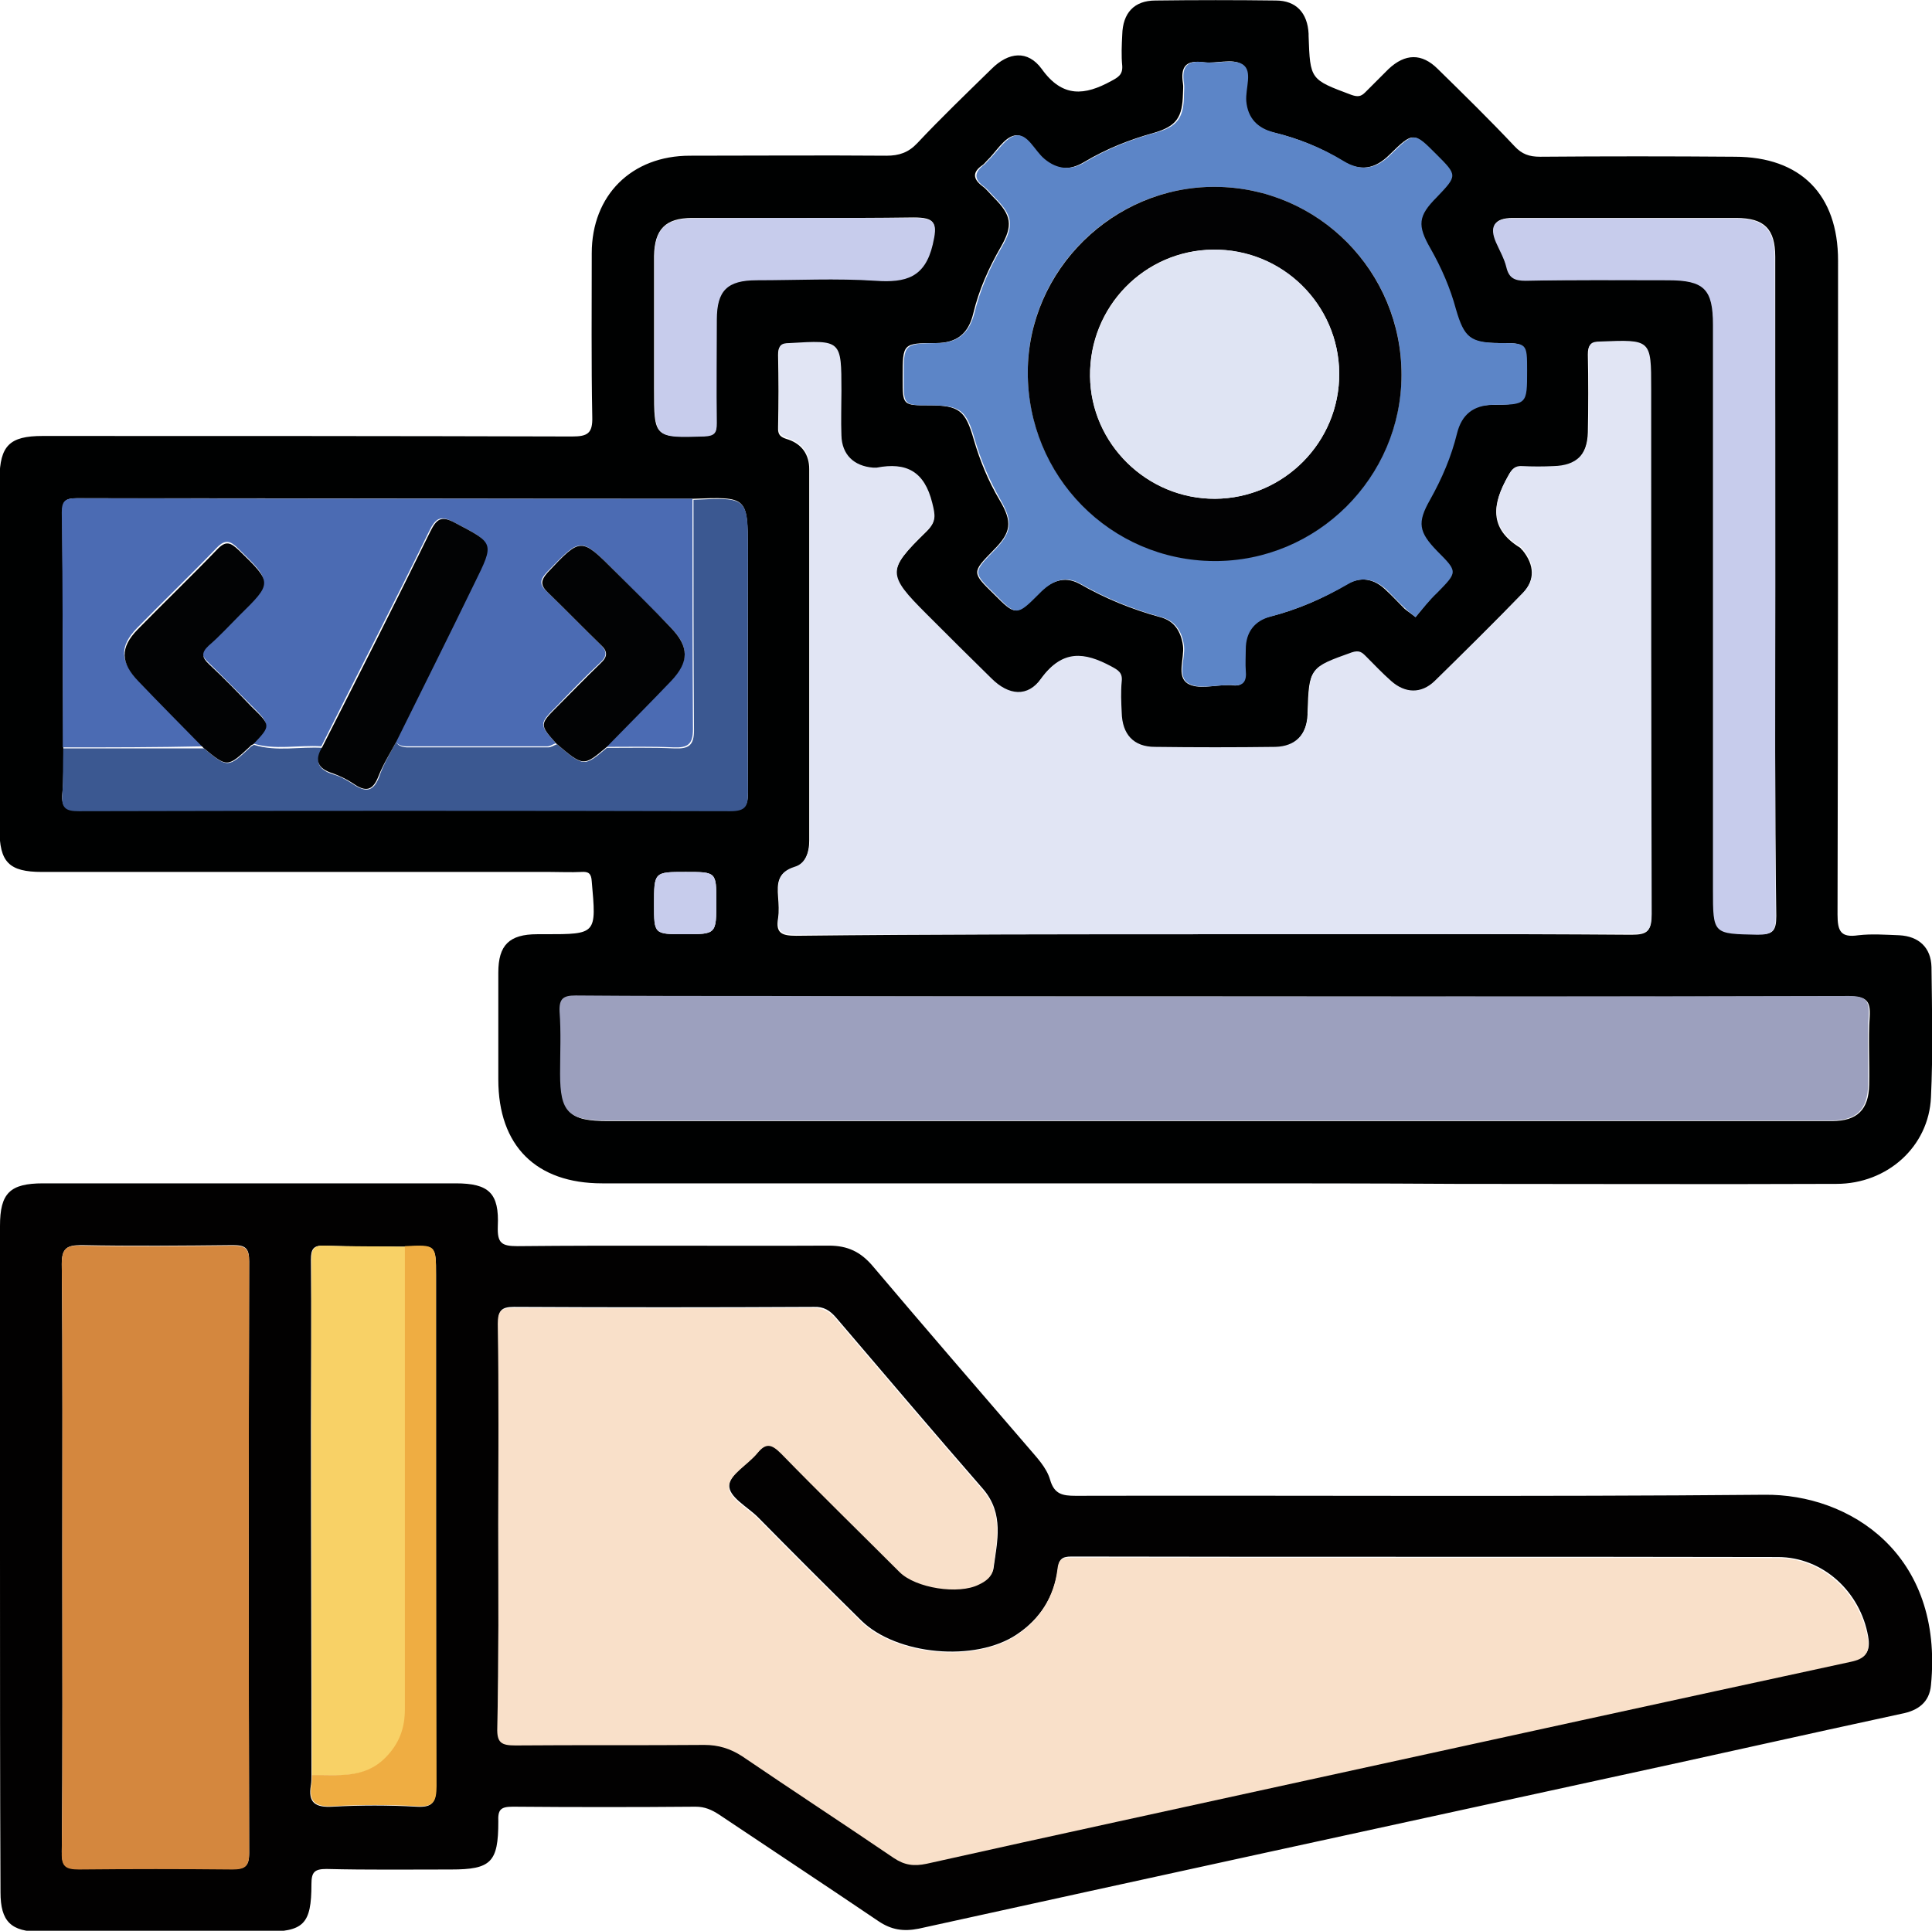
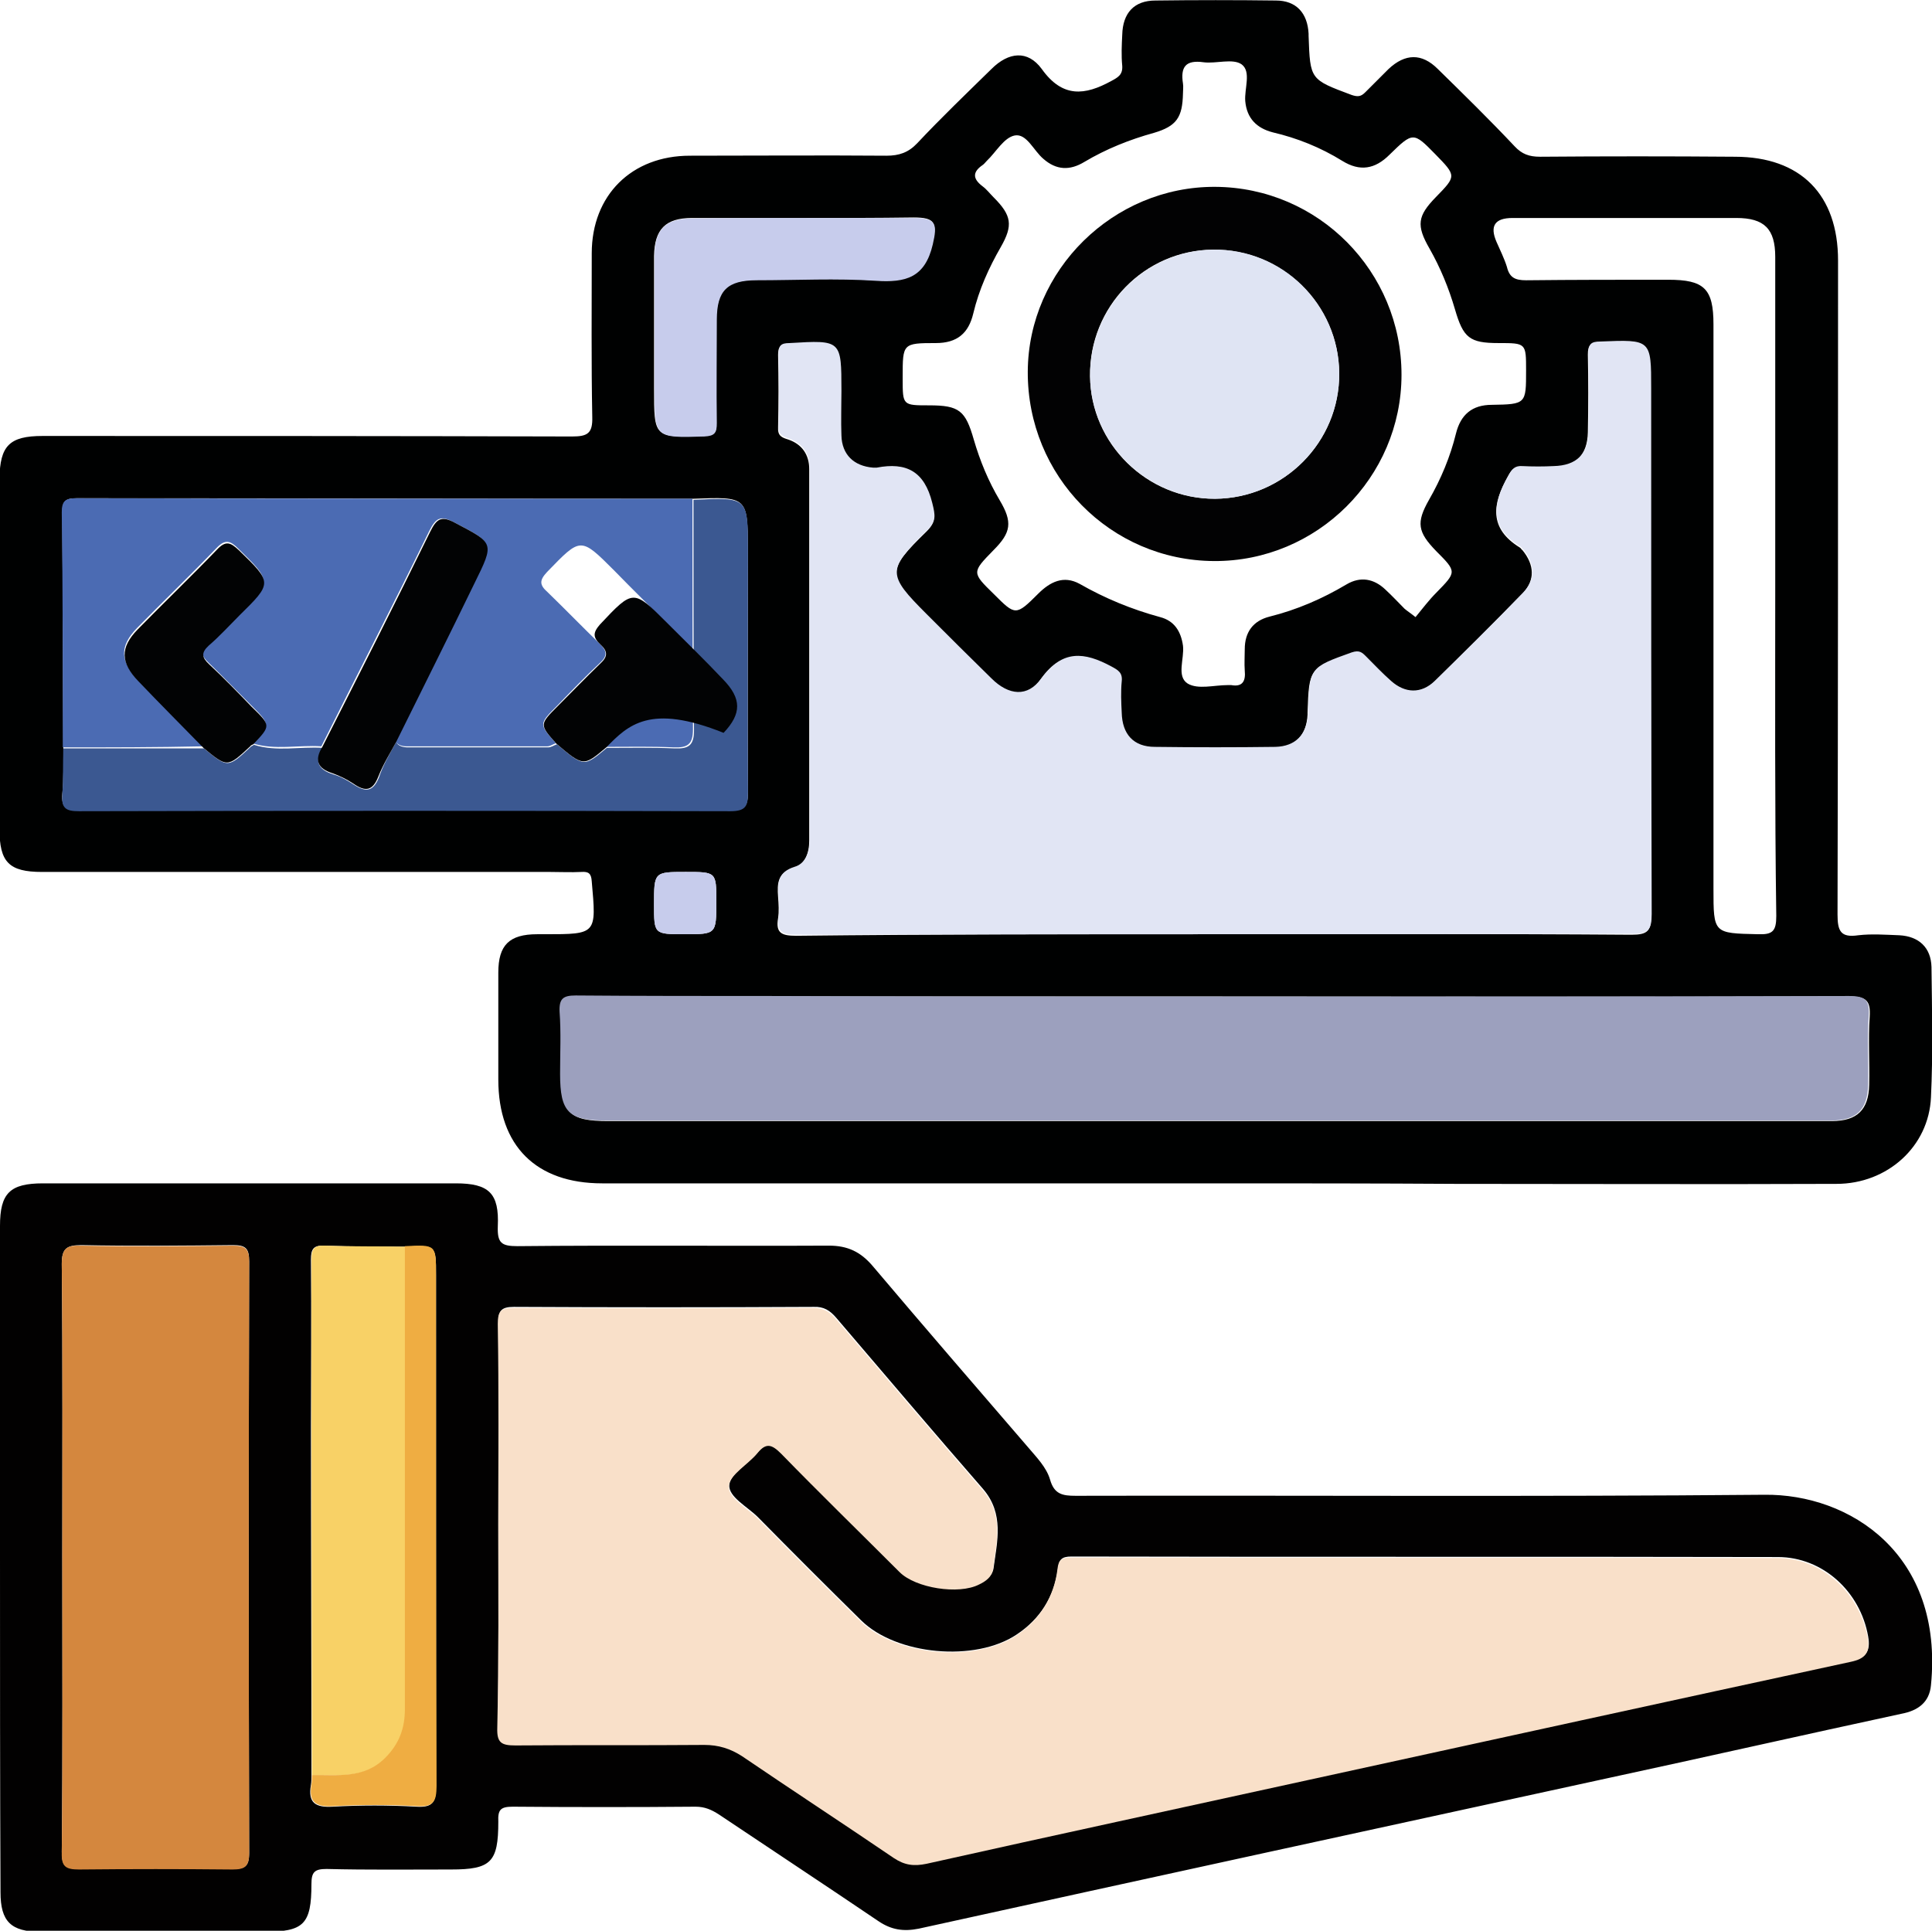
<svg xmlns="http://www.w3.org/2000/svg" version="1.1" x="0px" y="0px" width="372.2px" height="372px" viewBox="0 0 372.2 372" style="enable-background:new 0 0 372.2 372;" xml:space="preserve">
  <style type="text/css">
	.st0{fill:#000101;}
	.st1{fill:#020101;}
	.st2{fill:#E1E5F4;}
	.st3{fill:#9CA0BE;}
	.st4{fill:#5C85C7;}
	.st5{fill:#4B6BB3;}
	.st6{fill:#C7CCEC;}
	.st7{fill:#3B5891;}
	.st8{fill:#F9E0C9;}
	.st9{fill:#D4873E;}
	.st10{fill:#F8D166;}
	.st11{fill:#EFAD42;}
	.st12{fill:#020203;}
	.st13{fill:#020304;}
	.st14{fill:#DFE4F3;}
</style>
  <defs>
</defs>
  <path class="st0" d="M234.1,228c-39.4,0-78.7,0-118.1,0c-12.7,0-20-7.2-20-20c0-6.9,0-13.7,0-20.6c0-5.3,2.1-7.4,7.5-7.4  c0.5,0,1,0,1.5,0c10,0,9.9,0,9-10.2c-0.1-1.5-0.6-1.9-2-1.8c-2,0.1-4,0-6,0c-32.6,0-65.2,0-97.9,0c-6.4,0-8.2-1.9-8.2-8.3  c0-22.5,0-45,0-67.5C0,85.9,1.8,84,8.2,84c34,0,68,0,102,0.1c3,0,4-0.6,3.9-3.8c-0.2-10.5-0.1-21-0.1-31.5  c0-11.2,7.7-18.8,18.9-18.8c12.6,0,25.2-0.1,37.9,0c2.4,0,4.2-0.6,5.9-2.4c4.6-4.9,9.5-9.6,14.3-14.3c3.3-3.3,7-3.7,9.7,0  c4,5.6,8.3,5.1,13.4,2.3c1.3-0.7,2.2-1.2,2.1-2.9c-0.2-2-0.1-4,0-6c0.1-4.2,2.3-6.6,6.4-6.6c7.7-0.1,15.5-0.1,23.2,0  c3.9,0,6.1,2.4,6.3,6.4c0,0.1,0,0.2,0,0.4c0.3,8.5,0.3,8.4,8.3,11.4c1.2,0.4,1.8,0.3,2.6-0.5c1.5-1.5,3-3,4.5-4.5  c3.2-3,6.4-3.1,9.5,0c5,4.9,10,9.8,14.8,14.9c1.4,1.5,2.8,2,4.9,2c12.5-0.1,25-0.1,37.5,0c12.7,0,19.9,7.3,19.9,20  c0,42,0,84-0.1,126c0,3.2,0.6,4.5,4,4c2.6-0.3,5.2-0.1,7.9,0c3.8,0.2,6.1,2.4,6.2,6.1c0.1,8.4,0.3,16.8-0.1,25.1  c-0.4,9.5-8.4,16.7-18.2,16.7c-24.5,0.1-49,0-73.5,0C264.8,228,249.5,228,234.1,228z M133.5,96.1c-39.6,0-79.2-0.1-118.7-0.1  c-2.1,0-2.8,0.5-2.8,2.7c0.1,15.1,0.1,30.2,0.2,45.3c0,3,0.1,6-0.2,9c-0.2,2.6,0.8,3.1,3.2,3.1c41.8-0.1,83.7-0.1,125.5,0  c3.1,0,3.4-1.1,3.4-3.7c-0.1-15.5,0-31,0-46.5C144,95.7,144,95.7,133.5,96.1z M233.7,180c26.9,0,53.7-0.1,80.6,0.1  c3.1,0,3.8-0.7,3.8-3.8c-0.1-33.7-0.1-67.5-0.1-101.2c0-9.5,0-9.5-9.8-9.1c-1.8,0.1-2.3,0.5-2.3,2.3c0.1,5,0.1,10,0,15  c-0.1,4.4-2.3,6.6-6.7,6.7c-2,0.1-4,0.1-6,0c-1.5-0.1-2,0.5-2.7,1.8c-3,5.3-3.7,10,2.3,13.7c0.2,0.1,0.3,0.4,0.5,0.5  c2.3,2.8,2.5,5.8,0,8.4c-5.6,5.7-11.2,11.4-17,17c-2.6,2.5-5.7,2.4-8.4,0c-1.7-1.5-3.2-3.1-4.8-4.7c-0.8-0.8-1.3-1.4-2.8-0.8  c-8.1,2.9-8.1,2.9-8.4,11.4c0,0.1,0,0.3,0,0.4c-0.2,4-2.4,6.3-6.3,6.4c-7.7,0.1-15.5,0.1-23.2,0c-4.2,0-6.3-2.4-6.4-6.6  c-0.1-2-0.2-4,0-6c0.2-1.7-0.7-2.2-2-2.9c-5.2-2.8-9.4-3.4-13.5,2.3c-2.6,3.7-6.3,3.2-9.6,0c-4.2-4.1-8.3-8.3-12.5-12.4  c-7.6-7.6-7.7-8.5,0.1-16.1c1.8-1.8,1.6-3,1-5.3c-1.5-6.1-5-7.9-10.7-6.8c-0.2,0-0.5,0-0.7,0c-3.7-0.2-6-2.4-6.1-6.2  c-0.1-2.9,0-5.7,0-8.6c0-9.9,0-9.8-10-9.2c-1.7,0.1-2.1,0.5-2.1,2.1c0.1,4.6,0.1,9.2,0,13.9c-0.1,1.7,0.7,2,2,2.4  c2.6,0.9,4,2.9,4,5.7c0,23.9,0,47.7,0,71.6c0,2.3-0.8,4.6-2.9,5.2c-3.2,0.9-3.3,3-3.1,5.6c0.1,1.4,0.2,2.8,0,4.1  c-0.5,2.9,0.7,3.4,3.5,3.4C180.2,180,206.9,180,233.7,180z M234.4,192c-28.6,0-57.2,0-85.8,0c-12.5,0-25,0.1-37.5-0.1  c-2.4,0-3.2,0.6-3.1,3.1c0.2,4,0.1,8,0.1,12c0,7.4,1.6,9,9,9c60.7,0,121.5,0,182.2,0c17.9,0,35.7,0,53.6,0c4.9,0,7.1-2.2,7.2-7  c0.1-4.4-0.2-8.8,0.1-13.1c0.2-3.1-0.7-3.9-3.8-3.9C315.6,192.1,275,192,234.4,192z M272.7,118.9c1.4-1.7,2.6-3.3,4-4.7  c3.9-4,4-4,0-8c-3.6-3.7-3.9-5.5-1.4-9.9c2.3-4,4.1-8.3,5.2-12.8c0.9-3.6,3.1-5.5,6.9-5.5c6.6-0.1,6.6-0.2,6.6-6.6  c0-5.3,0-5.3-5.3-5.3c-5.6,0-6.8-1-8.4-6.5c-1.2-4.1-2.8-8-4.9-11.7c-2.6-4.5-2.3-6.3,1.2-9.9c4-4.1,4-4.1-0.1-8.3  c-4.2-4.3-4.3-4.3-8.8,0.1c-2.8,2.8-5.7,3.3-9.1,1.2c-4.2-2.6-8.7-4.4-13.4-5.5c-3.1-0.8-5-2.7-5.3-6c-0.2-2.4,1.2-5.7-0.7-7.1  c-1.7-1.2-4.9-0.1-7.3-0.4c-3.5-0.5-4.5,0.9-4,4.1c0.1,0.6,0,1.2,0,1.9c-0.1,4.6-1.2,6.3-5.6,7.6c-4.7,1.3-9.2,3.1-13.4,5.6  c-2.8,1.7-5.4,1.6-7.9-0.6c-1.9-1.6-3.2-4.9-5.5-4.5c-2.1,0.4-3.6,3.2-5.4,4.9c-0.3,0.3-0.5,0.6-0.8,0.8c-1.9,1.3-2,2.6,0,4.1  c0.8,0.6,1.4,1.4,2.1,2.1c3.5,3.5,3.8,5.4,1.4,9.6c-2.3,4-4.2,8.2-5.3,12.8c-0.9,3.8-3.1,5.7-7.2,5.7c-6.4,0-6.4,0.1-6.4,6.5  c0,0.1,0,0.2,0,0.4c0,5.1,0,5.1,5.1,5.1c5.8,0,7,1,8.6,6.6c1.2,4.1,2.8,8,5,11.7c2.5,4.2,2.2,6.2-1.2,9.6c-4.2,4.3-4.2,4.3,0.1,8.5  c4.1,4.1,4.2,4.2,8.5-0.1c2.3-2.3,4.9-3.6,8-1.9c4.9,2.8,10,4.9,15.5,6.4c2.7,0.7,4,2.7,4.4,5.5c0.3,2.5-1.3,5.9,0.9,7.3  c2,1.2,5.1,0.3,7.7,0.3c0.2,0,0.5,0,0.7,0c2.2,0.4,2.8-0.8,2.6-2.8c-0.1-1.4,0-2.7,0-4.1c0-3.3,1.6-5.5,4.8-6.3  c5.2-1.3,10.1-3.4,14.8-6.2c2.7-1.6,5.3-1.1,7.5,1c1.3,1.2,2.5,2.5,3.7,3.7C271.2,117.8,271.7,118.1,272.7,118.9z M342,112.9  c0-21.1,0-42.2,0-63.4c0-5.4-2.1-7.5-7.5-7.5c-5,0-10,0-15,0c-9.4,0-18.7,0-28.1,0c-3.5,0-4.4,1.6-3.1,4.6c0.7,1.6,1.5,3.2,2,4.8  c0.5,2.1,1.6,2.6,3.7,2.6c9.1-0.1,18.2-0.1,27.4-0.1c6.9,0,8.7,1.7,8.7,8.6c0,36.2,0,72.5,0,108.7c0,8.7,0,8.6,8.6,8.8  c2.8,0.1,3.5-0.6,3.5-3.5C341.9,155.4,342,134.2,342,112.9z M154.7,42c-7.1,0-14.2,0-21.4,0c-5.1,0-7.2,2.2-7.3,7.3  c0,8.5,0,17,0,25.5c0,9.6,0,9.5,9.6,9.2c2.1-0.1,2.5-0.7,2.4-2.6c-0.1-6.6-0.1-13.2,0-19.9c0-5.6,2.1-7.6,7.7-7.6  c7.6,0,15.3-0.4,22.9,0.1c5.8,0.4,9.5-0.6,11-7c0.9-4,0.7-5.1-3.6-5.1C168.9,42,161.8,42,154.7,42z M132.1,168c-6.1,0-6.1,0-6.1,6.3  c0,5.7,0,5.7,5.9,5.7c6.1,0,6.1,0,6.1-6.3C138,168,138,168,132.1,168z" />
  <path class="st1" d="M0,299.9c0-21.2,0-42.5,0-63.7c0-6.3,1.9-8.2,8.3-8.2c26.5,0,53,0,79.5,0c6.4,0,8.4,1.9,8.1,8.3  c-0.1,3.2,0.7,3.8,3.8,3.8c20-0.2,40,0,60-0.1c3.6,0,6.1,1.2,8.4,3.9c9.9,11.7,20,23.4,30,35c1.6,1.9,3.5,3.8,4.2,6.2  c0.8,2.8,2.4,3.1,4.9,3.1c44.2-0.1,88.5,0.2,132.7-0.2c16.4-0.2,34.6,11.4,32.1,36.7c-0.3,3.3-2.5,4.9-5.7,5.5  c-19,4.1-38,8.4-57,12.5c-44.1,9.6-88.2,19.2-132.3,28.9c-3,0.6-5.3,0.2-7.7-1.4c-10.2-6.9-20.5-13.7-30.8-20.6  c-1.4-0.9-2.7-1.5-4.5-1.5c-11.7,0.1-23.5,0.1-35.2,0c-2.4,0-2.9,0.6-2.8,2.9c0,7.8-1.4,9.2-9.1,9.2c-8,0-16,0.1-24-0.1  c-2.3,0-2.9,0.6-2.9,2.9c0,7.8-1.5,9.2-9.1,9.2c-14.4,0-28.7,0-43.1,0c-5.7,0-7.7-2-7.7-7.6C0,342.9,0,321.4,0,299.9z M78,240.2  c-5.1,0-10.2,0-15.4-0.2c-2.2-0.1-2.7,0.6-2.7,2.7c0.1,10.7,0,21.5,0,32.2c0,22.4,0.1,44.7,0.1,67.1c0,0.6,0,1.3-0.1,1.9  c-0.6,3.4,0.8,4.4,4.2,4.2c5.4-0.3,10.7-0.3,16.1,0c3.2,0.2,3.8-0.9,3.8-3.9C84,311.4,84,278.5,84,245.7C84,239.9,84,239.9,78,240.2  z M96,293.7c0,13,0.1,26-0.1,39c0,2.9,0.8,3.4,3.5,3.4c12.1-0.2,24.2,0,36.4-0.1c2.8,0,5.1,0.7,7.3,2.2c9.7,6.6,19.5,13,29.2,19.6  c2,1.4,3.9,1.7,6.3,1.1c24.6-5.5,49.2-10.8,73.8-16.2c34.7-7.6,69.4-15.2,104.2-22.7c2.9-0.6,3.8-1.8,3.3-4.7  c-1.5-8.6-8.7-15.3-17.4-15.3c-45.4-0.1-90.7,0-136.1-0.1c-1.9,0-2.4,0.6-2.6,2.4c-0.7,5.3-3.4,9.6-7.9,12.6c-8,5.4-23.2,4-30-2.7  c-6.7-6.6-13.3-13.2-19.9-19.9c-2-2-5.7-3.9-5.5-6.2c0.2-2.2,3.7-4.1,5.5-6.3c1.7-2.1,2.9-1.8,4.6,0.1c7.5,7.7,15.1,15.2,22.8,22.8  c3.2,3.2,11.4,4.4,15.3,2.4c1.3-0.7,2.5-1.6,2.7-2.9c0.7-5.2,2.1-10.5-2-15.3c-9.5-10.9-18.9-22-28.3-33c-1.2-1.4-2.4-2.2-4.4-2.1  c-19.2,0.1-38.5,0.1-57.7,0c-2.5,0-3,0.8-3,3.1C96.1,268,96,280.8,96,293.7z M12,299.8c0,19,0.1,38-0.1,57c0,2.7,0.7,3.3,3.3,3.3  c9.9-0.2,19.7-0.1,29.6,0c2.4,0,3.2-0.5,3.2-3.1c-0.1-38-0.1-76,0-114c0-2.5-0.7-3.1-3.1-3.1c-9.7,0.1-19.5,0.2-29.2,0  c-2.8,0-3.8,0.6-3.8,3.6C12.1,262.4,12,281.1,12,299.8z" />
  <path class="st2" d="M233.7,180c-26.7,0-53.5,0-80.2,0.1c-2.7,0-3.9-0.5-3.5-3.4c0.2-1.3,0.1-2.8,0-4.1c-0.2-2.6-0.1-4.6,3.1-5.6  c2.1-0.6,2.9-2.9,2.9-5.2c0-23.9,0-47.7,0-71.6c0-2.8-1.4-4.8-4-5.7c-1.3-0.5-2.1-0.8-2-2.4c0.1-4.6,0.1-9.2,0-13.9  c0-1.6,0.4-2.1,2.1-2.1c10-0.6,10-0.6,10,9.2c0,2.9-0.1,5.8,0,8.6c0.1,3.7,2.4,5.9,6.1,6.2c0.2,0,0.5,0,0.7,0  c5.7-1.1,9.2,0.7,10.7,6.8c0.6,2.4,0.8,3.6-1,5.3c-7.8,7.6-7.7,8.5-0.1,16.1c4.2,4.2,8.3,8.3,12.5,12.4c3.3,3.3,7,3.7,9.6,0  c4.1-5.6,8.3-5.1,13.5-2.3c1.3,0.7,2.2,1.2,2,2.9c-0.2,2-0.1,4,0,6c0.1,4.2,2.3,6.6,6.4,6.6c7.7,0.1,15.5,0.1,23.2,0  c3.9-0.1,6.1-2.4,6.3-6.4c0-0.1,0-0.2,0-0.4c0.3-8.5,0.3-8.5,8.4-11.4c1.5-0.5,2,0,2.8,0.8c1.6,1.6,3.1,3.2,4.8,4.7  c2.7,2.4,5.8,2.5,8.4,0c5.7-5.6,11.4-11.2,17-17c2.5-2.6,2.3-5.6,0-8.4c-0.2-0.2-0.3-0.4-0.5-0.5c-6.1-3.7-5.3-8.4-2.3-13.7  c0.7-1.3,1.3-1.9,2.7-1.8c2,0.1,4,0.1,6,0c4.4-0.1,6.7-2.3,6.7-6.7c0.1-5,0.1-10,0-15c0-1.8,0.5-2.3,2.3-2.3  c9.8-0.4,9.8-0.4,9.8,9.1c0,33.7,0,67.5,0.1,101.2c0,3.1-0.7,3.9-3.8,3.8C287.4,180,260.5,180,233.7,180z" />
  <path class="st3" d="M234.4,192c40.6,0,81.2,0,121.8-0.1c3.2,0,4,0.8,3.8,3.9c-0.3,4.4,0,8.7-0.1,13.1c-0.1,4.9-2.2,7-7.2,7  c-17.9,0-35.7,0-53.6,0c-60.7,0-121.5,0-182.2,0c-7.4,0-9-1.6-9-9c0-4,0.2-8-0.1-12c-0.1-2.5,0.7-3.1,3.1-3.1  c12.5,0.1,25,0.1,37.5,0.1C177.2,192,205.8,192,234.4,192z" />
-   <path class="st4" d="M272.7,118.9c-1-0.8-1.5-1.2-1.9-1.6c-1.3-1.2-2.5-2.5-3.7-3.7c-2.3-2.1-4.9-2.6-7.5-1  c-4.7,2.7-9.5,4.8-14.8,6.2c-3.1,0.8-4.8,3-4.8,6.3c0,1.4-0.1,2.8,0,4.1c0.2,2-0.4,3.1-2.6,2.8c-0.2,0-0.5,0-0.7,0  c-2.6,0-5.8,0.8-7.7-0.3c-2.3-1.3-0.6-4.8-0.9-7.3c-0.4-2.8-1.7-4.8-4.4-5.5c-5.4-1.5-10.6-3.6-15.5-6.4c-3.1-1.8-5.7-0.5-8,1.9  c-4.3,4.3-4.4,4.3-8.5,0.1c-4.3-4.2-4.3-4.2-0.1-8.5c3.3-3.4,3.6-5.4,1.2-9.6c-2.1-3.7-3.8-7.6-5-11.7c-1.6-5.7-2.8-6.6-8.6-6.6  c-5.1,0-5.1,0-5.1-5.1c0-0.1,0-0.2,0-0.4c0-6.3,0-6.4,6.4-6.5c4,0,6.2-1.9,7.2-5.7c1.1-4.5,2.9-8.7,5.3-12.8  c2.4-4.2,2.1-6.1-1.4-9.6c-0.7-0.7-1.3-1.5-2.1-2.1c-1.9-1.4-1.8-2.7,0-4.1c0.3-0.2,0.5-0.5,0.8-0.8c1.8-1.7,3.4-4.5,5.4-4.9  c2.3-0.4,3.6,2.9,5.5,4.5c2.5,2.1,5.2,2.3,7.9,0.6c4.2-2.5,8.7-4.3,13.4-5.6c4.4-1.2,5.6-2.9,5.6-7.6c0-0.6,0.1-1.3,0-1.9  c-0.5-3.2,0.5-4.6,4-4.1c2.5,0.3,5.6-0.7,7.3,0.4c2,1.3,0.5,4.6,0.7,7.1c0.3,3.3,2.2,5.2,5.3,6c4.8,1.2,9.3,3,13.4,5.5  c3.4,2.1,6.3,1.6,9.1-1.2c4.5-4.4,4.5-4.4,8.8-0.1c4.1,4.1,4.1,4.1,0.1,8.3c-3.6,3.6-3.8,5.4-1.2,9.9c2.1,3.7,3.8,7.6,4.9,11.7  c1.6,5.5,2.8,6.4,8.4,6.5c5.3,0,5.3,0,5.3,5.3c0,6.5,0,6.6-6.6,6.6c-3.8,0.1-6,1.9-6.9,5.5c-1.1,4.5-2.9,8.7-5.2,12.8  c-2.5,4.4-2.2,6.2,1.4,9.9c4,4,3.9,4,0,8C275.3,115.7,274.1,117.3,272.7,118.9z M234.1,36c-19.7-0.1-36,16-36.1,35.5  c-0.1,20.1,15.9,36.4,35.9,36.5c19.8,0.1,36.1-16.1,36.1-35.9C270,52.3,254,36.1,234.1,36z" />
  <path class="st5" d="M12.1,144c0-15.1,0-30.2-0.2-45.3c0-2.2,0.7-2.7,2.8-2.7c39.6,0.1,79.2,0.1,118.7,0.1c0,14.8,0,29.6,0.1,44.4  c0,2.9-1,3.6-3.7,3.5c-4.3-0.2-8.7-0.1-13.1-0.1c4.2-4.3,8.4-8.5,12.5-12.8c3.6-3.7,3.6-6.6-0.1-10.3c-3.6-3.7-7.2-7.2-10.8-10.9  c-6.5-6.5-6.4-6.4-12.9,0.3c-1.5,1.6-1.5,2.5,0.1,3.9c3.4,3.3,6.7,6.7,10.1,10c1.4,1.4,1.4,2.3,0,3.6c-2.8,2.6-5.5,5.4-8.2,8.2  c-3.6,3.6-3.6,3.6-0.3,7.3c-0.6,0.2-1.1,0.6-1.7,0.6c-9,0-18,0-27,0c-0.9,0-1.7-0.2-2.3-1c5-10.2,10.1-20.3,15.1-30.5  c3.9-7.9,3.9-7.7-3.8-11.7c-2.6-1.4-3.5-0.7-4.7,1.7c-6.8,13.9-13.9,27.7-20.8,41.5c-4.4-0.3-9,0.8-13.3-0.6  c3.5-3.6,3.5-3.6-0.2-7.3c-2.7-2.7-5.4-5.5-8.2-8.2c-1.4-1.3-1.6-2.2-0.1-3.6c2-1.8,3.9-3.9,5.9-5.8c6.4-6.4,6.3-6.3-0.1-12.6  c-1.5-1.5-2.5-1.9-4.2-0.1c-5,5.2-10.2,10.2-15.3,15.4c-3.4,3.5-3.3,6.4,0.2,10c4.2,4.3,8.4,8.6,12.5,12.8  C30.2,144,21.1,144,12.1,144z" />
-   <path class="st6" d="M342,112.9c0,21.2-0.1,42.5,0.1,63.7c0,2.8-0.7,3.5-3.5,3.5c-8.6-0.2-8.6,0-8.6-8.8c0-36.2,0-72.5,0-108.7  c0-6.9-1.7-8.6-8.7-8.6c-9.1,0-18.2-0.1-27.4,0.1c-2.1,0-3.2-0.5-3.7-2.6c-0.4-1.7-1.3-3.2-2-4.8c-1.3-3-0.4-4.6,3.1-4.6  c9.4-0.1,18.7,0,28.1,0c5,0,10,0,15,0c5.4,0,7.5,2.1,7.5,7.5C342,70.7,342,91.8,342,112.9z" />
  <path class="st7" d="M76.3,143c0.5,0.8,1.4,1,2.3,1c9,0,18,0,27,0c0.6,0,1.1-0.4,1.7-0.6c5.2,4.4,5.2,4.4,9.6,0.7  c4.4,0,8.7-0.1,13.1,0.1c2.7,0.1,3.7-0.6,3.7-3.5c-0.1-14.8-0.1-29.6-0.1-44.4c10.5-0.5,10.5-0.5,10.5,9.8c0,15.5-0.1,31,0,46.5  c0,2.6-0.3,3.7-3.4,3.7c-41.8-0.1-83.7-0.1-125.5,0c-2.4,0-3.4-0.5-3.2-3.1c0.2-3,0.1-6,0.2-9c9,0,18,0,27.1,0  c4.6,3.8,4.6,3.8,9-0.3c0.2-0.2,0.4-0.2,0.6-0.4c4.4,1.4,8.9,0.3,13.3,0.6c-1.7,2.6-0.9,4.2,2,5.1c1.4,0.4,2.8,1.2,4,2  c2.3,1.5,3.7,1.3,4.8-1.4C73.8,147.4,75.1,145.2,76.3,143z" />
  <path class="st6" d="M154.7,42c7.1,0,14.2,0,21.4,0c4.3,0,4.5,1.2,3.6,5.1c-1.5,6.4-5.2,7.4-11,7c-7.6-0.5-15.2-0.1-22.9-0.1  c-5.7,0-7.7,2-7.7,7.6c0,6.6-0.1,13.2,0,19.9c0,1.9-0.4,2.5-2.4,2.6c-9.6,0.3-9.6,0.3-9.6-9.2c0-8.5,0-17,0-25.5  c0-5.2,2.1-7.3,7.3-7.3C140.4,42,147.5,42,154.7,42z" />
  <path class="st6" d="M132.1,168c5.9,0,5.9,0,5.9,5.7c0,6.3,0,6.3-6.1,6.3c-5.9,0-5.9,0-5.9-5.7C126,168,126,168,132.1,168z" />
  <path class="st8" d="M96,293.7c0-12.9,0.1-25.7-0.1-38.6c0-2.4,0.5-3.1,3-3.1c19.2,0.1,38.5,0.1,57.7,0c2,0,3.2,0.7,4.4,2.1  c9.4,11,18.8,22.1,28.3,33c4.1,4.7,2.7,10,2,15.3c-0.2,1.4-1.4,2.3-2.7,2.9c-3.9,2-12.2,0.7-15.3-2.4c-7.6-7.6-15.3-15.1-22.8-22.8  c-1.8-1.8-2.9-2.2-4.6-0.1c-1.8,2.2-5.3,4.1-5.5,6.3c-0.2,2.3,3.5,4.2,5.5,6.2c6.6,6.7,13.2,13.3,19.9,19.9c6.9,6.7,22.1,8,30,2.7  c4.5-3,7.2-7.3,7.9-12.6c0.2-1.9,0.7-2.4,2.6-2.4c45.4,0.1,90.7,0,136.1,0.1c8.7,0,15.8,6.7,17.4,15.3c0.5,2.9-0.4,4.1-3.3,4.7  c-34.7,7.5-69.4,15.1-104.2,22.7c-24.6,5.4-49.2,10.7-73.8,16.2c-2.4,0.5-4.2,0.3-6.3-1.1c-9.7-6.6-19.5-13-29.2-19.6  c-2.3-1.5-4.6-2.2-7.3-2.2c-12.1,0.1-24.2,0-36.4,0.1c-2.7,0-3.6-0.5-3.5-3.4C96.1,319.7,96,306.7,96,293.7z" />
  <path class="st9" d="M12,299.8c0-18.7,0.1-37.5-0.1-56.2c0-3.1,0.9-3.7,3.8-3.6c9.7,0.2,19.5,0.1,29.2,0c2.4,0,3.1,0.6,3.1,3.1  c-0.1,38-0.1,76,0,114c0,2.5-0.8,3.1-3.2,3.1c-9.9-0.1-19.7-0.1-29.6,0c-2.6,0-3.4-0.6-3.3-3.3C12.1,337.8,12,318.8,12,299.8z" />
  <path class="st10" d="M60.1,342c0-22.4-0.1-44.7-0.1-67.1c0-10.7,0-21.5,0-32.2c0-2.1,0.5-2.8,2.7-2.7c5.1,0.2,10.2,0.1,15.4,0.2  c0,29.7,0,59.5,0,89.2c0,3.7-1.1,6.7-3.8,9.4C70.1,342.9,65.1,341.9,60.1,342z" />
  <path class="st11" d="M60.1,342c4.9-0.1,10,0.8,14.1-3.3c2.7-2.7,3.8-5.7,3.8-9.4c0-29.7,0-59.5,0-89.2c6-0.3,6-0.3,6,5.5  c0,32.8,0,65.7,0.1,98.5c0,3-0.6,4.1-3.8,3.9c-5.4-0.3-10.7-0.3-16.1,0c-3.4,0.2-4.8-0.8-4.2-4.2C60.1,343.3,60.1,342.6,60.1,342z" />
  <path class="st12" d="M234.1,36C254,36.1,270,52.3,270,72.2c0,19.8-16.3,36-36.1,35.9c-20-0.1-36-16.4-35.9-36.5  C198.1,52,214.5,35.9,234.1,36z M258,71.9c-0.1-13.2-11-23.9-24.3-23.8c-13.2,0.1-23.9,11-23.7,24.4c0.1,13,11,23.7,24.1,23.6  C247.3,96,258.1,85.2,258,71.9z" />
  <path class="st13" d="M76.3,143c-1.2,2.2-2.5,4.3-3.4,6.6c-1.1,2.8-2.5,3-4.8,1.4c-1.2-0.8-2.6-1.5-4-2c-2.9-0.9-3.6-2.5-2-5.1  c7-13.8,14-27.6,20.8-41.5c1.2-2.4,2.1-3.1,4.7-1.7c7.6,4,7.7,3.8,3.8,11.7C86.4,122.7,81.3,132.9,76.3,143z" />
  <path class="st13" d="M48.8,143.4c-0.2,0.1-0.5,0.2-0.6,0.4c-4.4,4.1-4.4,4.1-9,0.3c-4.2-4.3-8.4-8.5-12.5-12.8  c-3.5-3.6-3.6-6.5-0.2-10c5.1-5.2,10.3-10.2,15.3-15.4c1.7-1.8,2.6-1.4,4.2,0.1c6.5,6.3,6.5,6.3,0.1,12.6c-1.9,1.9-3.8,4-5.9,5.8  c-1.5,1.4-1.3,2.3,0.1,3.6c2.8,2.6,5.5,5.4,8.2,8.2C52.2,139.8,52.2,139.8,48.8,143.4z" />
-   <path class="st13" d="M116.8,144c-4.4,3.7-4.4,3.7-9.6-0.7c-3.3-3.7-3.3-3.7,0.3-7.3c2.7-2.7,5.4-5.5,8.2-8.2c1.4-1.3,1.4-2.3,0-3.6  c-3.4-3.3-6.7-6.7-10.1-10c-1.5-1.4-1.5-2.3-0.1-3.9c6.4-6.8,6.4-6.8,12.9-0.3c3.6,3.6,7.3,7.2,10.8,10.9c3.6,3.7,3.6,6.6,0.1,10.3  C125.2,135.5,121,139.7,116.8,144z" />
+   <path class="st13" d="M116.8,144c-4.4,3.7-4.4,3.7-9.6-0.7c-3.3-3.7-3.3-3.7,0.3-7.3c2.7-2.7,5.4-5.5,8.2-8.2c1.4-1.3,1.4-2.3,0-3.6  c-1.5-1.4-1.5-2.3-0.1-3.9c6.4-6.8,6.4-6.8,12.9-0.3c3.6,3.6,7.3,7.2,10.8,10.9c3.6,3.7,3.6,6.6,0.1,10.3  C125.2,135.5,121,139.7,116.8,144z" />
  <path class="st14" d="M258,71.9c0.1,13.3-10.7,24.1-23.9,24.2c-13.1,0-23.9-10.6-24.1-23.6c-0.1-13.3,10.5-24.2,23.7-24.4  C247,47.9,257.9,58.6,258,71.9z" />
</svg>